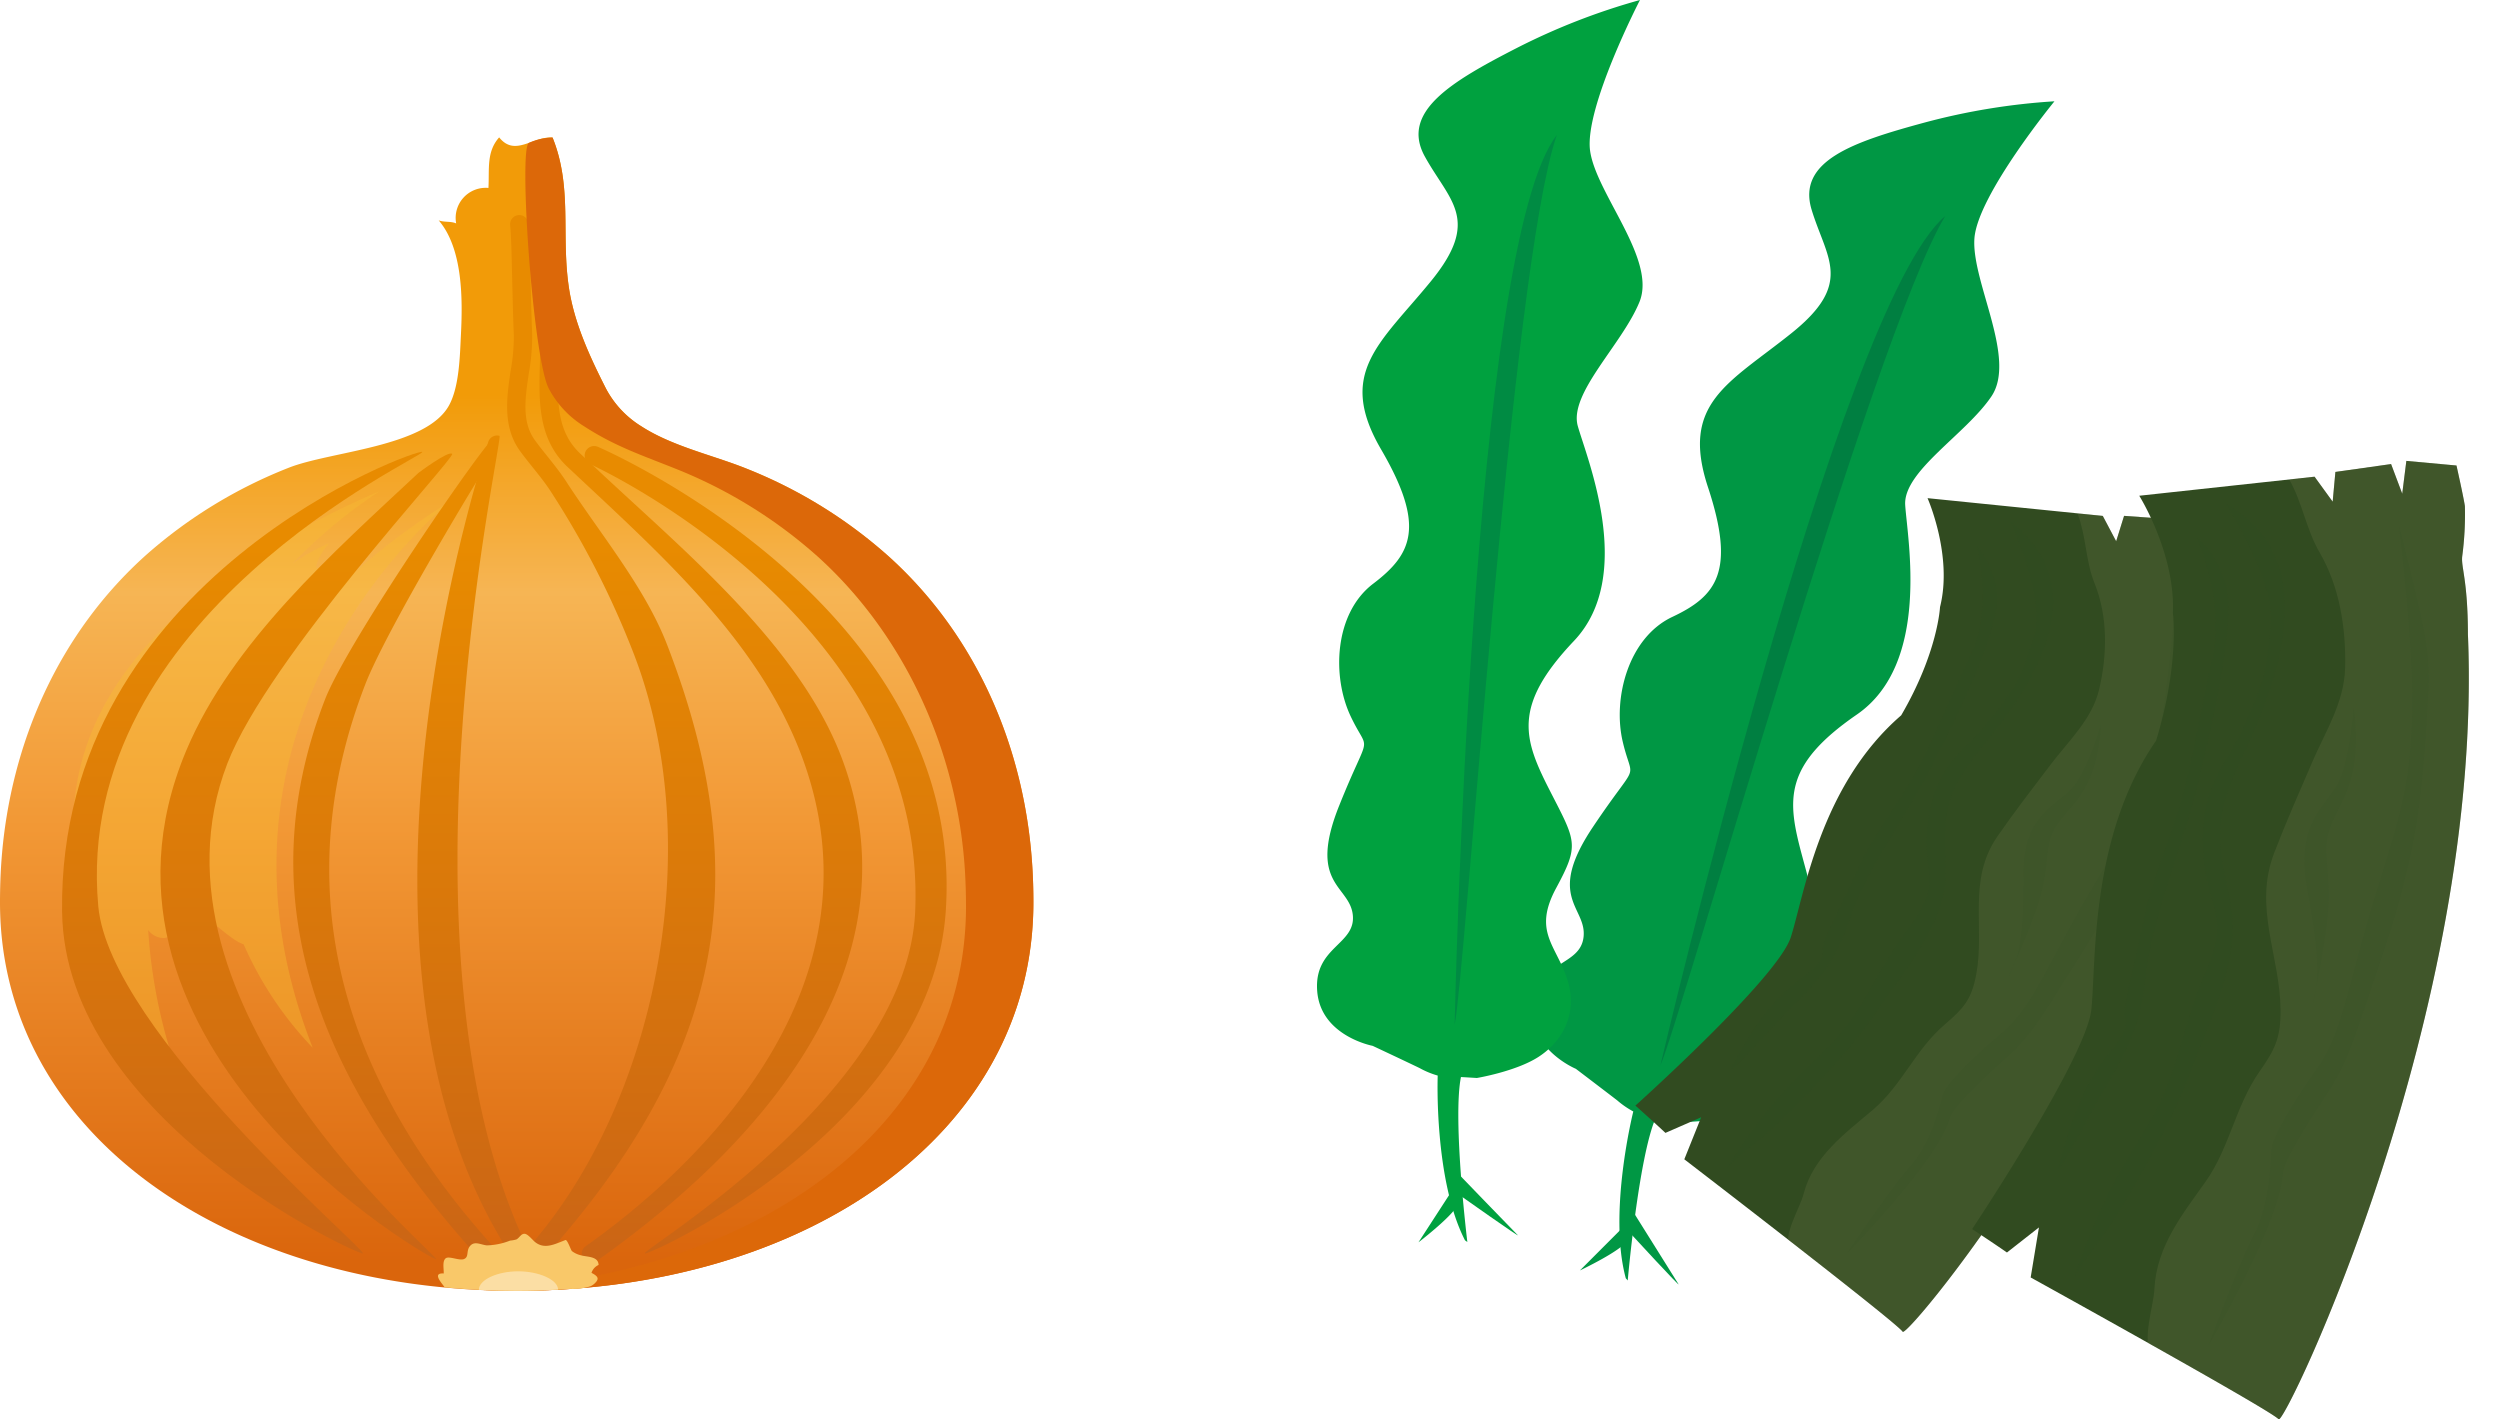
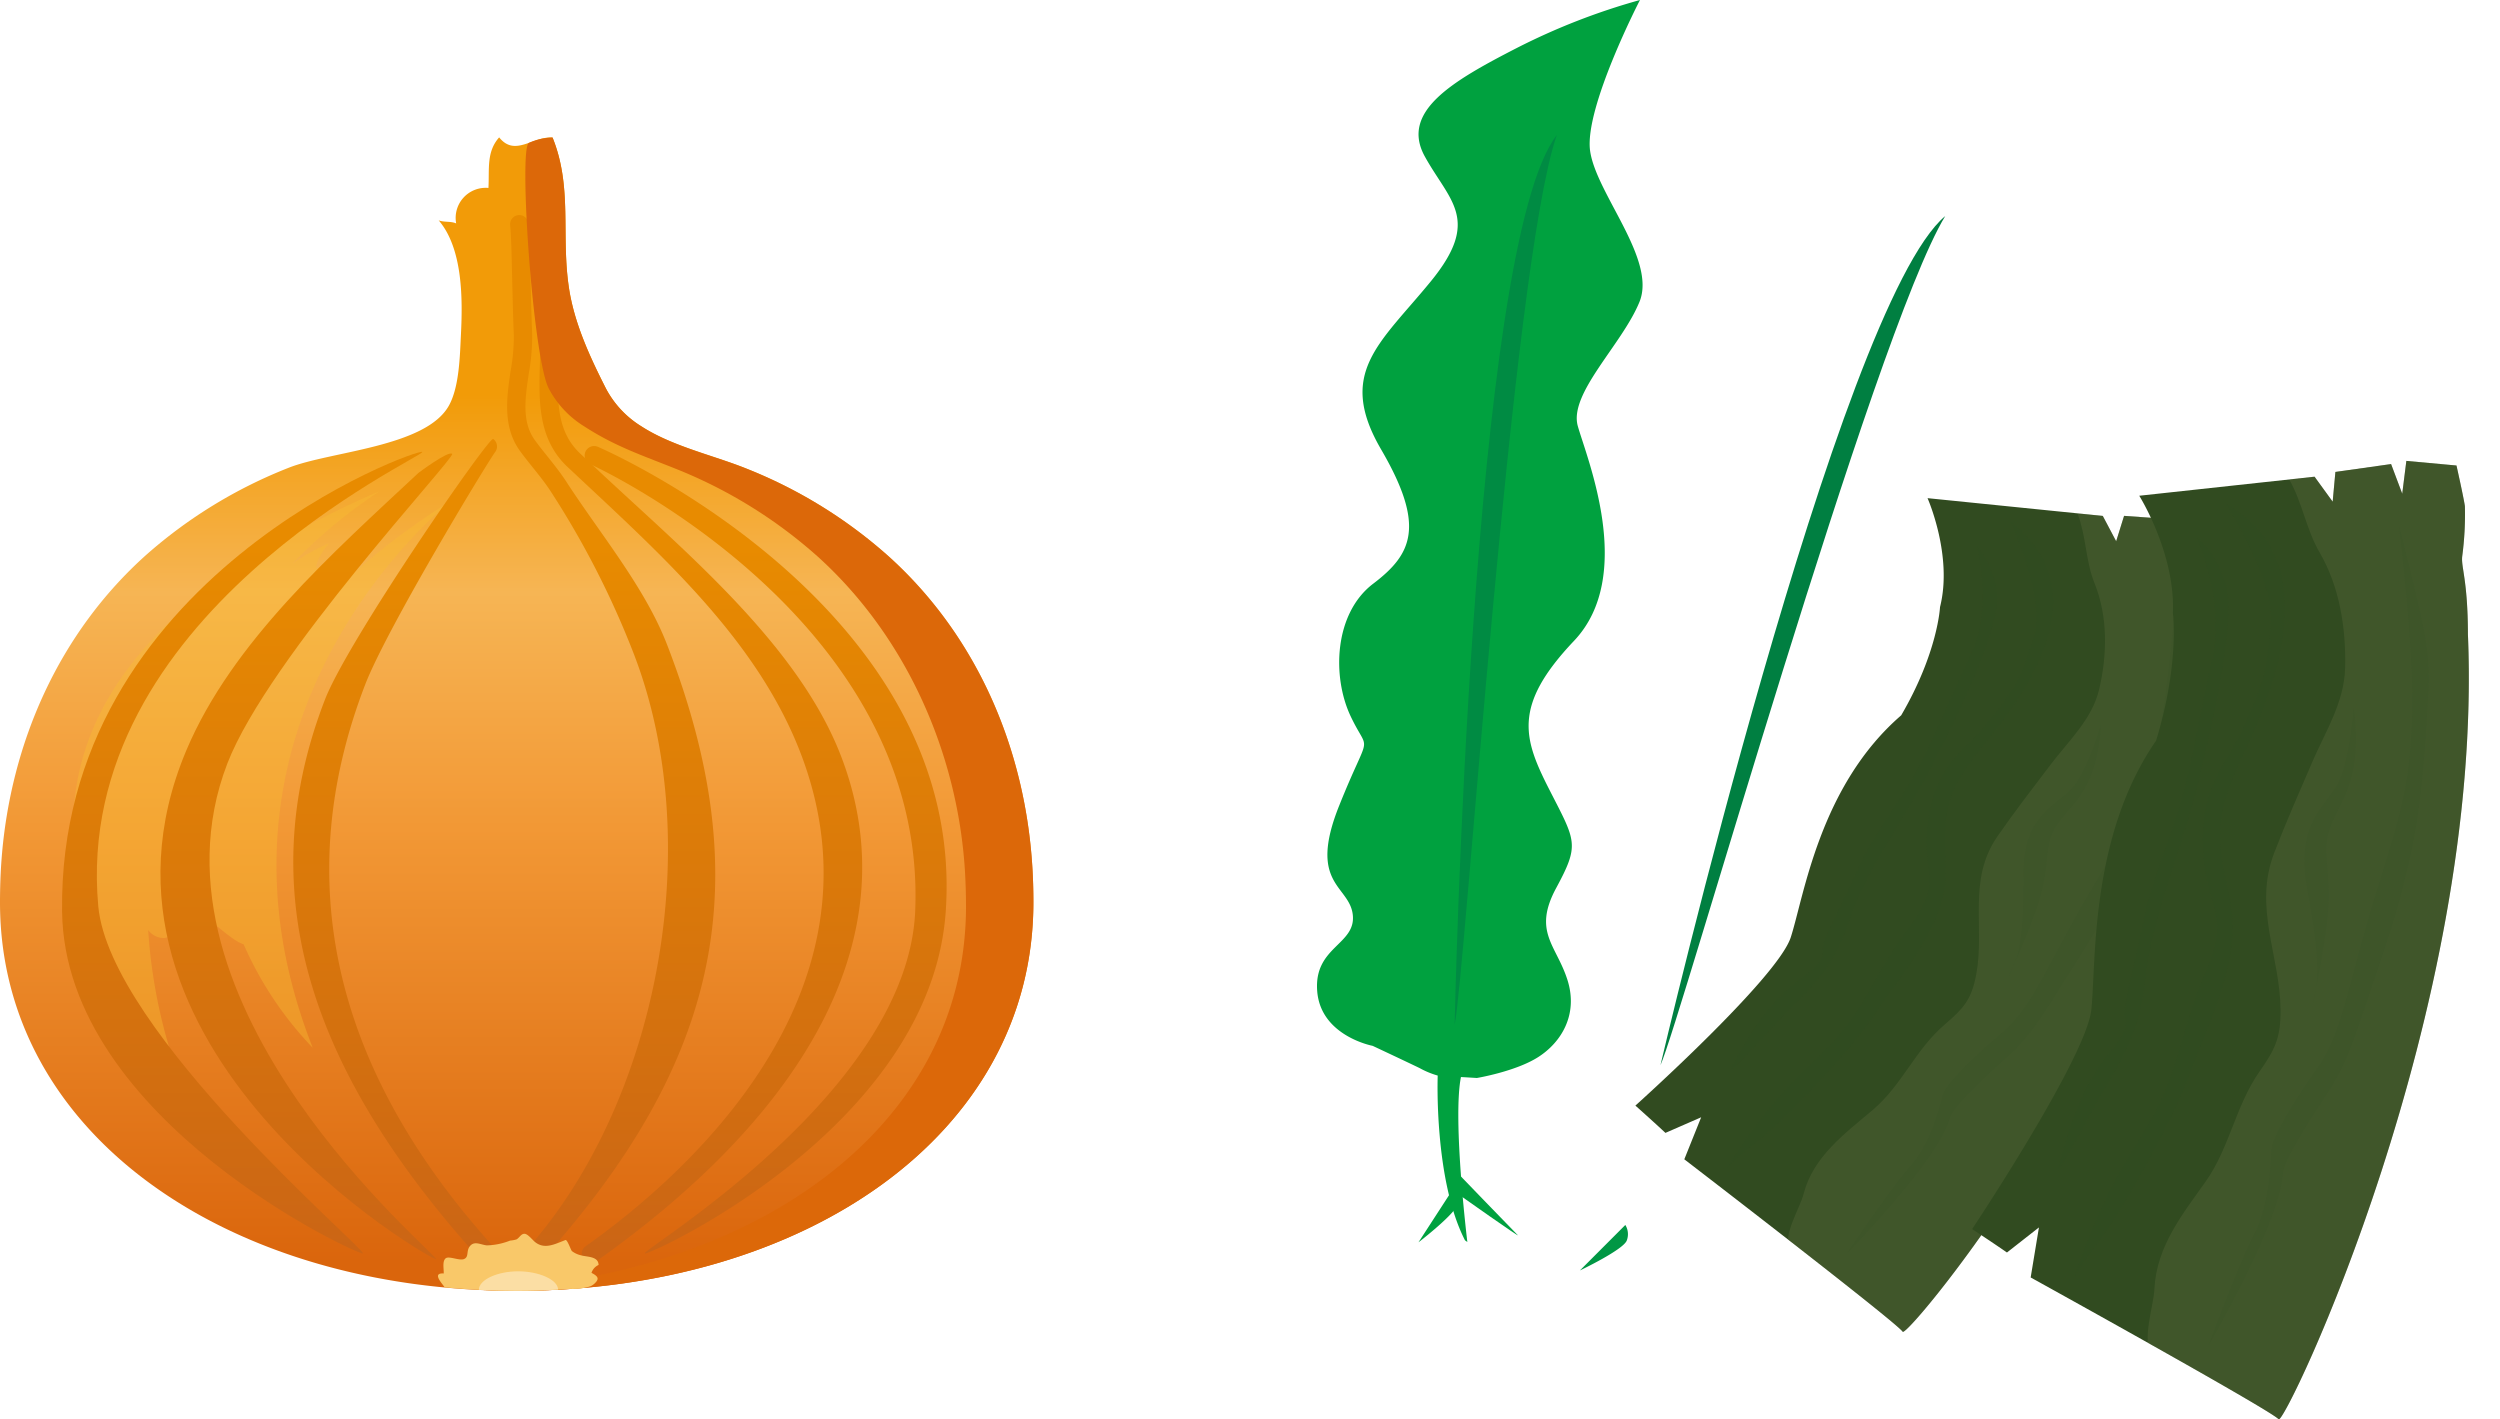
<svg xmlns="http://www.w3.org/2000/svg" xmlns:xlink="http://www.w3.org/1999/xlink" width="376.498" height="213.76" viewBox="0 0 376.498 213.76">
  <defs>
    <style>.a{fill:none;}.b{isolation:isolate;}.c{fill:url(#a);}.d{fill:url(#b);}.e{fill:url(#c);}.f{fill:url(#d);}.g{fill:url(#e);}.h{fill:#f7bc33;opacity:0.4;}.i{fill:url(#f);}.j{fill:url(#g);}.k{fill:url(#h);}.l{fill:#dc6809;}.m{fill:#f9c869;}.n{fill:#fbdea4;}.o{fill:#009744;}.p{fill:#007f41;}.q{fill:#00a13f;}.r{fill:#008b43;}.s,.v{fill:#314b20;}.t{clip-path:url(#i);}.u{fill:#666e45;opacity:0.3;}.u,.v{mix-blend-mode:multiply;}.v{opacity:0.1;}.w{clip-path:url(#j);}</style>
    <linearGradient id="a" x1="77.815" y1="57.893" x2="77.815" y2="190.466" gradientUnits="userSpaceOnUse">
      <stop offset="0.012" stop-color="#f29b08" />
      <stop offset="0.236" stop-color="#f6b554" />
      <stop offset="0.503" stop-color="#f29835" />
      <stop offset="1" stop-color="#da650c" />
    </linearGradient>
    <linearGradient id="b" x1="92.048" y1="81.937" x2="92.048" y2="188.46" gradientUnits="userSpaceOnUse">
      <stop offset="0" stop-color="#e88b00" />
      <stop offset="1" stop-color="#cb6515" />
    </linearGradient>
    <linearGradient id="c" x1="105.543" y1="81.936" x2="105.543" y2="188.46" xlink:href="#b" />
    <linearGradient id="d" x1="71.096" y1="81.936" x2="71.096" y2="188.462" xlink:href="#b" />
    <linearGradient id="e" x1="115.309" y1="81.937" x2="115.309" y2="188.461" xlink:href="#b" />
    <linearGradient id="f" x1="59.51" y1="81.935" x2="59.51" y2="188.46" xlink:href="#b" />
    <linearGradient id="g" x1="46.133" y1="81.935" x2="46.133" y2="188.459" xlink:href="#b" />
    <linearGradient id="h" x1="36.475" y1="81.937" x2="36.475" y2="188.46" xlink:href="#b" />
    <clipPath id="i">
      <path class="a" d="M292.165,91.422a53,53,0,0,0-1.879-16.4l26.39,2.674,2.017,3.819,1.191-3.827,8.424.605.865,4.231,1.482-4.191,7.277,2.081s.214,4.315.173,5.592a36.767,36.767,0,0,1-1.718,6.5c-.49,1.4.217,3.243-1.21,10.443-7.612,50.2-48.018,98.8-48.638,97.61s-32.883-25.969-32.883-25.969l2.539-6.33-5.381,2.352s-1.438-1.357-4.525-4.11C246.289,166.5,290.519,112.865,292.165,91.422Z" />
    </clipPath>
    <clipPath id="j">
      <path class="a" d="M327.233,92.3a64.466,64.466,0,0,0-5.064-17.642l26.4-2.868,2.729,3.761.412-4.479,8.385-1.185,1.68,4.468.62-4.943,7.548.692s1.058,4.7,1.268,6.116a47.473,47.473,0,0,1-.4,7.534c-.21,1.649.842,3.531.856,11.771,2.4,56.962-27.669,119.4-28.508,118.218s-37.342-21.358-37.342-21.358l1.245-7.534-4.817,3.776S300.57,187.449,297,185.1C297,185.1,329.833,116.281,327.233,92.3Z" />
    </clipPath>
  </defs>
  <g class="b">
    <path class="c" d="M96.56,64.184a14.794,14.794,0,0,1-5.319-5.7c-2.4-4.726-4.753-9.81-5.552-15.1-1.215-7.986.559-15.172-2.474-22.671-2.991-.214-5.654,2.962-8.042-.025-1.941,2.19-1.454,4.741-1.615,7.615a4.531,4.531,0,0,0-4.86,5.341c-.845-.357-1.768-.138-2.634-.458,3.667,4.267,3.616,11.941,3.354,17.184-.16,3.172-.233,7.858-1.805,10.7-3.485,6.291-17.885,6.884-24.15,9.38A72.251,72.251,0,0,0,22.084,83.507C8.9,95.27,1.579,111.853.239,129.346.073,131.522,0,133.7,0,135.887,0,171.153,34.839,194.4,77.815,194.4s77.815-23.242,77.815-58.508c0-1.812-.05-3.62-.166-5.428-1.114-17.74-8.318-34.652-21.612-46.657a72.043,72.043,0,0,0-21.531-13.27C107.365,68.547,101.217,67.211,96.56,64.184Z" />
    <path class="d" d="M80.042,190.848a1.368,1.368,0,0,1-.925-.357,1.388,1.388,0,0,1-.1-1.957c19.734-21.8,27.694-60.909,16.416-90.107a133.068,133.068,0,0,0-12.479-24.4c-.809-1.248-1.768-2.444-2.693-3.6-.669-.836-1.338-1.67-1.958-2.522-2.648-3.66-1.986-8.127-1.4-12.068a28.967,28.967,0,0,0,.479-5.359c-.122-2.914-.188-5.937-.254-8.633-.08-3.5-.145-6.527-.3-7.918a1.383,1.383,0,0,1,2.75-.306c.168,1.511.233,4.443.32,8.158.059,2.686.132,5.686.248,8.582a31.91,31.91,0,0,1-.509,5.884c-.554,3.747-1.077,7.291.909,10.035.589.818,1.23,1.611,1.871,2.415.967,1.212,1.971,2.463,2.859,3.828,5.1,7.872,11.846,15.914,15.186,24.565,13.73,35.524,8.354,62.648-19.392,93.3A1.4,1.4,0,0,1,80.042,190.848Z" />
    <path class="e" d="M88.978,190.215a1.387,1.387,0,0,1-.8-2.515c14.423-10.2,46.446-37.878,32.351-74.385-6.177-16-19.276-28.236-31.936-40.071L85.47,70.321C81,66.109,81.147,60.405,81.3,54.885c.044-1.543.087-3.137.036-4.694a1.384,1.384,0,1,1,2.766-.1c.057,1.643.014,3.281-.03,4.867-.153,5.355-.276,9.984,3.3,13.341l3.116,2.915c12.893,12.051,29.746,26.011,36.149,42.6,10.421,26.985-5.252,53.788-36.856,76.146A1.358,1.358,0,0,1,88.978,190.215Z" />
-     <path class="f" d="M77.967,189.465a1.481,1.481,0,0,1-1.221-.731C47.61,143.4,73.311,67.381,73.514,66.612a1.392,1.392,0,0,1,1.7-.98c.736.2-17.019,77.306,3.973,121.792a1.405,1.405,0,0,1-.568,1.873A1.353,1.353,0,0,1,77.967,189.465Z" />
    <path class="g" d="M97.105,188.767c-.379-.693,39.628-24.344,40.727-51.635,1.769-43.948-48.345-66.966-48.891-67.2a1.431,1.431,0,1,1,1.1-2.642c.568.238,55.593,24.057,52.384,70.008C140.146,169.948,97.367,189.243,97.105,188.767Z" />
    <path class="h" d="M68.072,75.328A110.485,110.485,0,0,0,49.625,89.656a7.71,7.71,0,0,1,.189-.925c.415-1.476,2.336-2.569,2.024-4.082-1.558-.185-2.736.888-4.214.9-.079-1.064,1.251-2.932,1.885-3.7a27.559,27.559,0,0,0-5.493,3.064A76.3,76.3,0,0,1,57.158,73.975c-80.116,34.749-31.472,84.441-31.472,84.441a79.634,79.634,0,0,1-3.369-18.352,2.9,2.9,0,0,0,2.43,1.2c1.936-.325,1.666-1.587,3.5-.092.778.626,2.364,2.921,3.406,1.746.625-.709-.081-2.736.661-3.689,1.223.852,2.809,2.434,4.382,2.994a53.518,53.518,0,0,0,10.4,15.573C27.206,107.184,68.072,75.328,68.072,75.328Z" />
    <path class="i" d="M73.405,190.215a1.374,1.374,0,0,1-1.026-.455C47.7,162.494,37.292,135.48,48.934,105.37c3.441-8.925,24.726-39.708,25.345-39.261a1.392,1.392,0,0,1,.312,1.935c-1.44,1.987-16.32,26.6-19.574,35-11.388,29.489-4.86,58.035,19.414,84.853a1.382,1.382,0,0,1-1.026,2.314Z" />
    <path class="j" d="M28.058,113.013c6.913-16.383,22.07-29.745,34.964-41.8,0,0,4.547-3.413,5.072-2.856S40.421,98.974,34.243,114.972c-14.1,36.506,31.857,74.034,31.413,74.656C65.387,190.01,9.123,157.943,28.058,113.013Z" />
    <path class="k" d="M9.35,137.3C8.687,86.844,63.3,67.338,63.6,68.066S10.8,92.705,14.8,136.477c1.732,18.973,40.247,51.6,39.862,52.29C54.4,189.243,9.765,168.85,9.35,137.3Z" />
    <path class="l" d="M155.464,130.459c-1.114-17.74-8.318-34.652-21.612-46.657a72.043,72.043,0,0,0-21.531-13.27c-4.956-1.985-11.1-3.321-15.761-6.348a14.794,14.794,0,0,1-5.319-5.7c-2.4-4.726-4.753-9.81-5.552-15.1-1.215-7.986.559-15.172-2.474-22.671a8.978,8.978,0,0,0-3.551.8c-1.594.56.566,32.246,2.969,36.977a14.813,14.813,0,0,0,5.319,5.7c4.657,3.026,8.687,4.355,13.643,6.34A72.236,72.236,0,0,1,123.127,83.8c13.294,12,21.065,29.517,22.186,47.258q.163,2.712.168,5.427c0,33.786-32.556,55.921-73.029,57.773,1.776.08,3.558.135,5.363.135,42.976,0,77.815-23.242,77.815-58.508C155.63,134.075,155.58,132.267,155.464,130.459Z" />
    <path class="m" d="M88.927,193.71a2.35,2.35,0,0,0,.588-.388c.758-.706.633-1.077-.436-1.631a1.962,1.962,0,0,1,1.063-1.189c-.008-1.321-1.748-1.191-2.628-1.448a3.56,3.56,0,0,1-1.389-.644c-.16-.168-.692-1.765-.968-1.663-1.652.637-3.179,1.473-4.627.263-.343-.289-1.034-1.161-1.5-1.2-.56-.046-.814.623-1.251.845a4.649,4.649,0,0,1-.96.178,10.182,10.182,0,0,1-3.487.72c-.909-.079-1.819-.7-2.509.055s-.117,1.685-.969,2.013c-.691.265-2.233-.5-2.721-.127-.574.431-.262,1.694-.313,2.291-1.841-.123-.2,1.536.146,2.092,3.543.335,7.167.517,10.849.517,2.685,0,5.378-.095,8.056-.284A8.746,8.746,0,0,0,88.927,193.71Z" />
    <path class="n" d="M72.117,194.249c1.878.094,3.777.146,5.7.146,2.1,0,4.177-.07,6.237-.182-.052-1.524-2.948-2.755-6.026-2.755S72.117,192.706,72.117,194.249Z" />
-     <path class="o" d="M251.676,168.957s5.9.262,9.687-1.165,7.26-4.946,6.724-10.436-3.658-8.171,1.2-13.9,4.352-6.226,2.1-14.6-2.891-13.576,8.252-21.245,7.615-26.439,7.283-31.538,9.12-10.65,12.982-16.374-3.012-17.267-2.56-23.775,12.057-20.669,12.057-20.669a99.011,99.011,0,0,0-19.669,3.231c-10.577,2.874-19.152,5.73-16.9,13.111s6.373,11.054-3.072,18.608-16.72,10.512-12.538,23.173,1.314,16.38-5.364,19.524-9.016,12.359-7.465,18.845c1.536,6.485,2.606,2.179-4.519,12.825s-.917,12-1.387,16.5-6.77,3.439-7.629,10.146,6.465,9.747,6.465,9.747,4.24,3.223,6.226,4.75a13.348,13.348,0,0,0,2.424,1.672s-3.825,15.184-1.13,25.119l.291.331s1.631-18.544,4.222-24.51C250.828,168.715,251.676,168.957,251.676,168.957Z" />
    <path class="p" d="M250.062,160.422s26.8-114.413,42.887-127.884C282.216,50.22,253,154.007,250.062,160.422Z" />
    <path class="o" d="M244.773,184.478l-6.846,6.856s6.618-3.15,7.073-4.539A2.656,2.656,0,0,0,244.773,184.478Z" />
-     <path class="o" d="M245.51,181.786s6.8,10.88,7.264,11.6-7.278-7.69-7.278-7.69Z" />
    <path class="q" d="M222.415,162.345s5.822-.969,9.235-3.148,6.076-6.343,4.41-11.609-5.269-7.238-1.7-13.852,2.963-6.99-.983-14.726-5.646-12.673,3.661-22.49,1.962-27.444.579-32.353,6.71-12.33,9.295-18.72-6.534-16.276-7.442-22.726S246.978,0,246.978,0A99.147,99.147,0,0,0,228.4,7.243c-9.747,5.006-17.55,9.578-13.817,16.334s8.528,9.482.862,18.838S201.28,56.169,208,67.692s4.684,15.749-1.193,20.21-6.249,13.959-3.392,19.983,3.006,1.594-1.75,13.483,1.591,11.93,2.067,16.429-5.909,4.773-5.359,11.506,8.347,8.2,8.347,8.2,4.82,2.262,7.079,3.352a12.7,12.7,0,0,0,2.718,1.124s-.591,15.653,4.107,24.807l.358.271s-2.248-18.478-.963-24.856C221.542,162.287,222.415,162.345,222.415,162.345Z" />
    <path class="r" d="M219.066,154.329s2.456-117.482,15.394-134C227.632,39.856,220.611,147.444,219.066,154.329Z" />
    <path class="q" d="M218.89,178.967l-5.271,8.128s5.819-4.465,5.969-5.92A2.636,2.636,0,0,0,218.89,178.967Z" />
    <path class="q" d="M219.052,176.177s8.909,9.234,9.514,9.828-8.719-6-8.719-6Z" />
    <path class="s" d="M292.165,91.422c1.957-7.733-1.879-16.4-1.879-16.4l26.39,2.674,2.017,3.819,1.191-3.827,8.424.605.865,4.231,1.482-4.191,7.277,2.081s.214,4.315.173,5.592a36.767,36.767,0,0,1-1.718,6.5c-.49,1.4.217,3.243-1.21,10.443-7.612,50.2-48.018,98.8-48.638,97.61s-32.883-25.969-32.883-25.969l2.539-6.33-5.381,2.352s-1.438-1.357-4.525-4.11c0,0,21.412-19.2,23.4-25.343s4.329-22.8,16.63-33.432C291.854,98.244,292.165,91.422,292.165,91.422Z" />
    <g class="t">
      <path class="u" d="M312.906,77.425c1.3,3.416,1.164,7.027,2.528,10.405,2.037,5.044,1.928,10.768.694,16-1.055,4.47-4.56,7.7-7.286,11.289s-5.488,7.163-8.047,10.866c-4.531,6.563-1.831,13.656-3.182,20.8-.7,3.767-1.952,5.124-4.716,7.485-4.473,3.819-6.418,9.125-10.877,12.9-4.154,3.508-8.955,7.033-10.382,12.587-.582,2.288-3.245,6.283-2.13,8.635.893,1.873,4.044,2.4,5.646,3.464,3.462,2.271,5.877,5.955,9.327,8.3l7.445,1.26s57.7-79.784,48.309-120.749C336.7,79.1,324.285,76.056,312.906,77.425Z" />
    </g>
    <path class="v" d="M302.928,78.656c-.39-.305,5.251,11.2,3.366,17.173s-2.029,6.646-6.387,12.266-8.042,6.439-9.465,15.043,2.72,9-3.012,16.6-6.546,13.083-14.264,20.009a76.159,76.159,0,0,0-13.074,16.163s.593-.873,4.6-4.02,14.14-13.694,17.789-19.314,10.67-13.253,10.546-21.176-1.072-10.929,5.805-19.291S315.964,89,302.928,78.656Z" />
    <path class="v" d="M297.7,82.276s2.4,9.223-.758,15.922-5.92,13.489-8.352,17.945-6.388,9.45-8.633,14.359-4.055,8.361-5.159,11.1,1.248,2.222-4.035,6.108-8.341,10.05-9.849,12.713,3.923-3.456,7.148-6.9,8.042-7.148,10.388-14.719,8.387-15.256,12.791-23.966,10.226-20.96,9.486-25.761S297.7,82.276,297.7,82.276Z" />
    <path class="v" d="M327.867,86.568s-1.06,17.417-3.135,25.747-3.45,11.016-9.814,21.738-8.67,17.455-13.253,21.34-8.612,7.883-9.07,9.485-1.7,7.134-4.785,10.61-9.69,13.307-9.69,13.307,8.664-8.857,12.915-15.345.646-3.96,6.272-9.612,6.86-5.407,11.812-13.31,8.2-12.9,10.145-17.023a73.434,73.434,0,0,0,4.4-10.122c1.672-4.883,3.156-10.232,3.86-13.051a31.144,31.144,0,0,0,1.262-8.494C328.807,98.172,327.867,86.568,327.867,86.568Z" />
    <path class="v" d="M316.388,109.2s-1.759,6.212-4.03,9.149-7.672,3.986-7.618,13.3c.055,9.333-.59,12.056-2.008,14.953s3.769-7.825,4.879-12.9.216-6.943,2.516-9.981S315.817,118.5,316.388,109.2Z" />
    <path class="s" d="M327.233,92.3c.395-8.944-5.064-17.642-5.064-17.642l26.4-2.868,2.729,3.761.412-4.479,8.385-1.185,1.68,4.468.62-4.943,7.548.692s1.058,4.7,1.268,6.116a47.473,47.473,0,0,1-.4,7.534c-.21,1.649.842,3.531.856,11.771,2.4,56.962-27.669,119.4-28.508,118.218s-37.342-21.358-37.342-21.358l1.245-7.534-4.817,3.776S300.57,187.449,297,185.1c0,0,17.221-25.862,17.959-33.074s-.231-26.058,9.742-40.475C328.268,99.887,327.233,92.3,327.233,92.3Z" />
    <g class="w">
      <path class="u" d="M344.818,72.318c1.945,3.47,2.522,7.485,4.522,10.9,2.986,5.1,4.006,11.442,3.831,17.463-.162,5.165-2.966,9.488-4.929,14.045s-3.975,9.094-5.756,13.74c-3.156,8.223.885,15.44.966,23.6.046,4.3-.911,6.076-3.156,9.284-3.635,5.191-4.5,11.463-8.131,16.6-3.384,4.779-7.4,9.722-7.71,16.155-.118,2.652-1.946,7.632-.389,9.972,1.245,1.874,4.438,1.761,6.214,2.574,3.842,1.744,6.929,5.266,10.785,7.088l7.54-.248s40.9-100.587,23.646-143.636C368.478,68.926,355.71,68.306,344.818,72.318Z" />
    </g>
    <path class="v" d="M335.278,75.872c-.444-.254,7.349,11.183,6.672,18.17s-.68,7.767-3.848,14.918-6.626,8.866-6.329,18.648,4.433,9.316.308,18.957-3.847,15.849-10.056,25.182a90.316,90.316,0,0,0-9.644,20.68s.412-1.093,3.727-5.445,11.169-18.195,13.642-25.188,7.859-16.947,6.185-25.643-3.2-11.8,1.9-22.525S350.09,84.4,335.278,75.872Z" />
    <path class="v" d="M330.862,81.014s4.162,9.627,2.381,17.7-3.153,16.163-4.666,21.6-4.41,11.814-5.638,17.72-2.338,10.1-2.882,13.362,1.66,2.173-2.753,7.615-6.2,12.907-7.165,16.169,3.173-4.663,5.655-9.174,6.482-9.647,7.3-18.5,5.222-18.651,7.834-29.22,5.9-25.329,4.234-30.454S330.862,81.014,330.862,81.014Z" />
    <path class="v" d="M361.281,79.1s2.387,19.415,1.989,29.045-1.219,12.9-5.352,26.107-5.073,21.135-8.8,26.418-6.9,10.578-7.029,12.443-.268,8.235-2.6,12.745c-2.355,4.511-6.9,16.789-6.9,16.789s6.759-11.664,9.652-19.749-.144-4.5,4.266-11.967,5.658-7.465,8.964-17.262,5.5-16.007,6.6-20.974a92.294,92.294,0,0,0,2.332-12.128c.68-5.747,1.084-11.964,1.216-15.224a38.756,38.756,0,0,0-.435-9.635C364.481,91.67,361.281,79.1,361.281,79.1Z" />
    <path class="v" d="M354.476,106.551s-.507,7.225-2.158,10.961-6.736,6.075-4.851,16.325,1.787,13.414.965,16.913,2.162-9.445,2.254-15.276-1.153-7.7.5-11.552S355.742,116.918,354.476,106.551Z" />
  </g>
</svg>